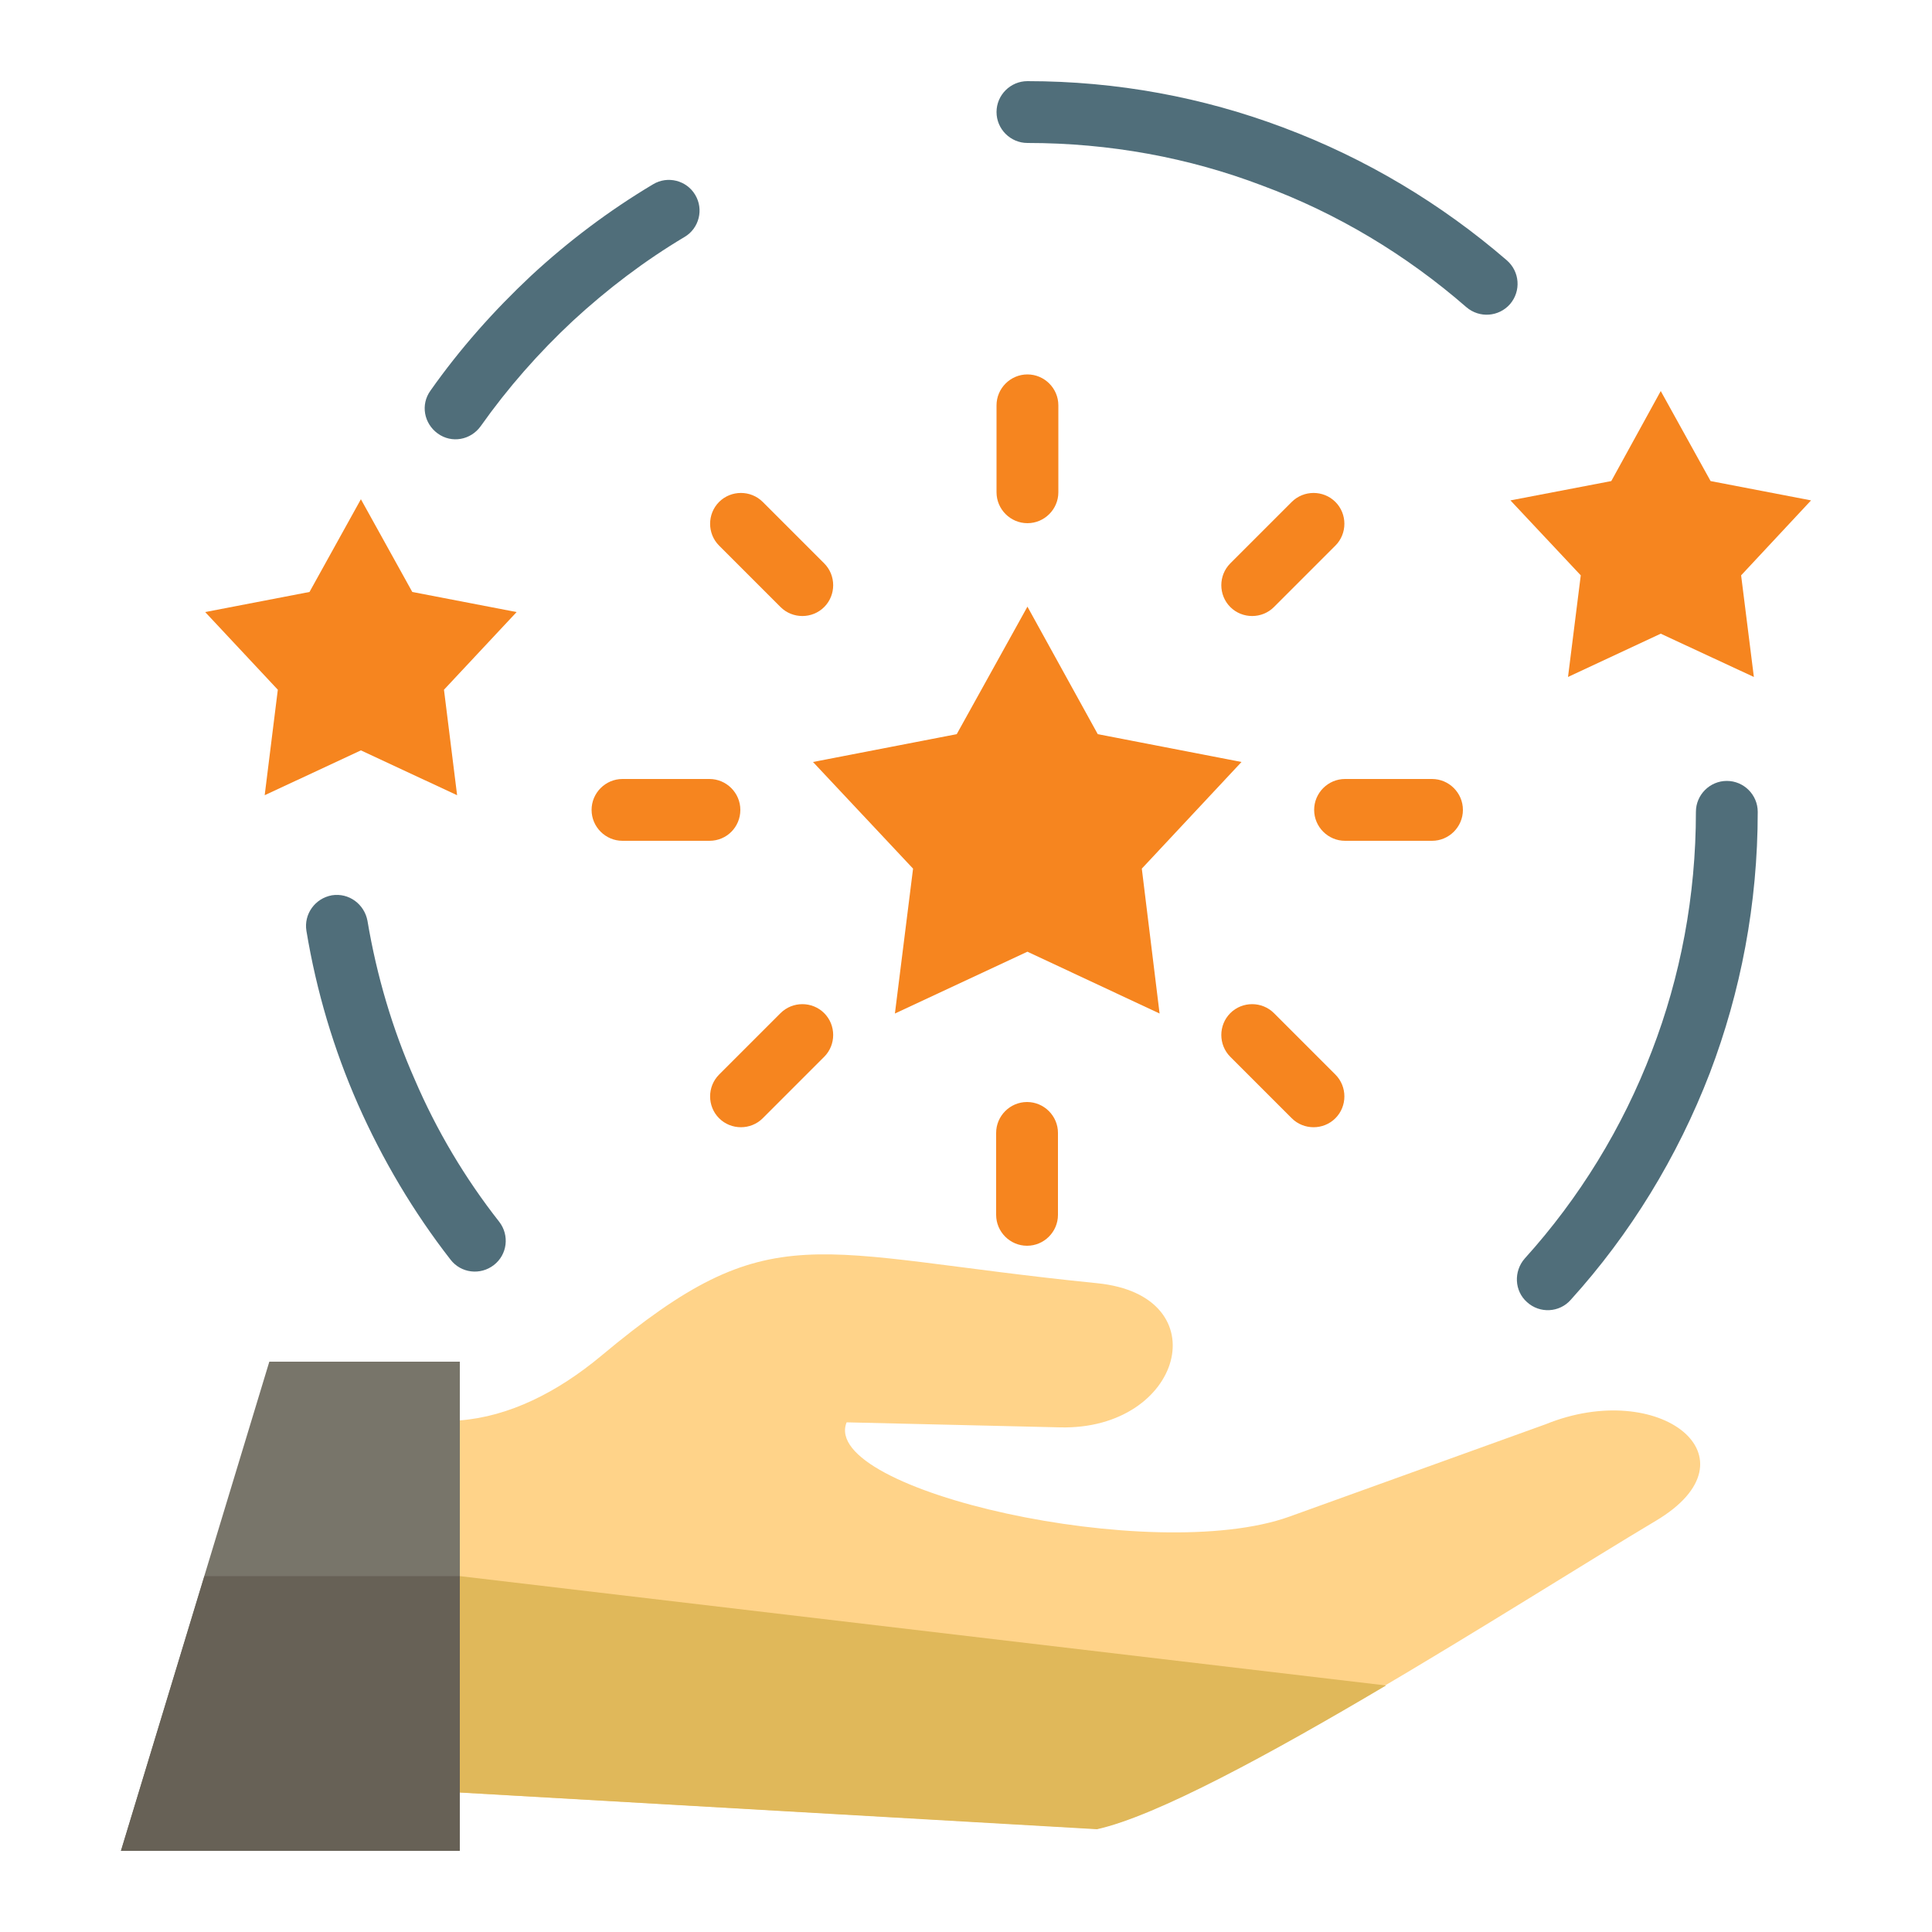
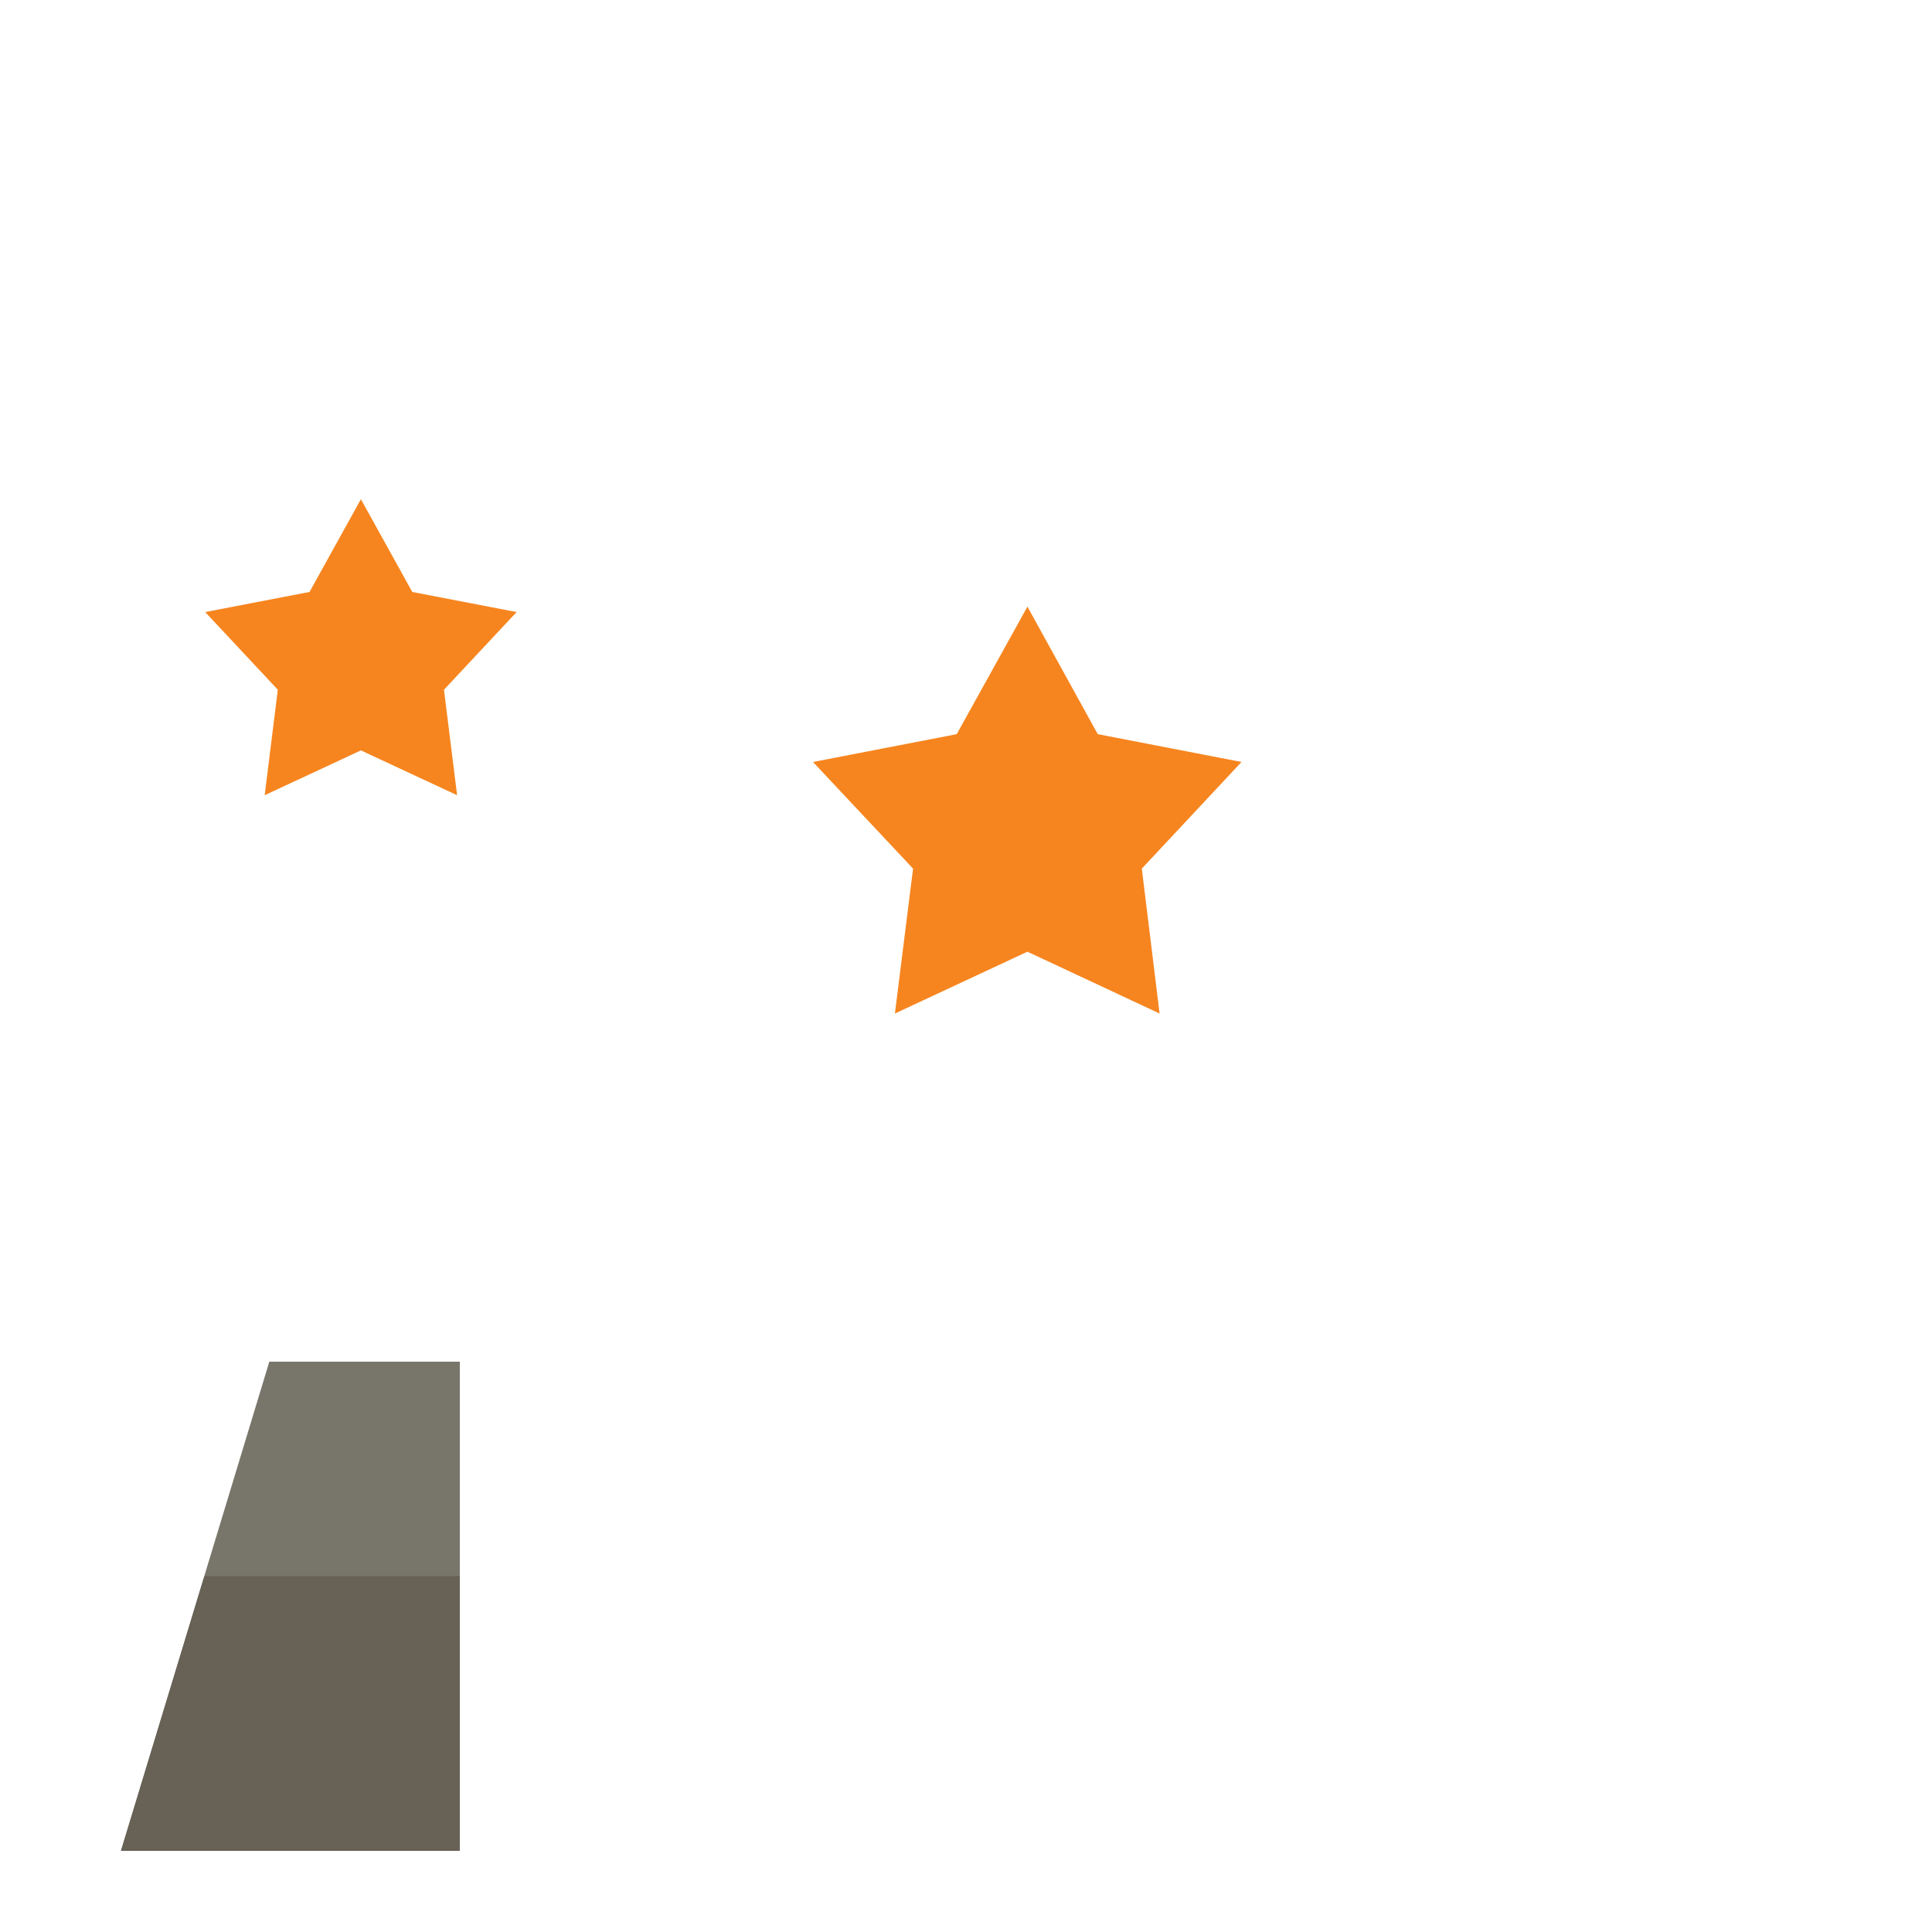
<svg xmlns="http://www.w3.org/2000/svg" id="Layer_1" enable-background="new 0 0 500 500" viewBox="0 0 500 500">
  <g>
-     <path d="m129.2 316.2c2.7 3.5 2.1 8.5-1.4 11.2s-8.5 2.1-11.2-1.4c-9.5-12.2-17.6-25.8-24-40.3-6.2-14.1-10.7-29.1-13.3-44.8-.7-4.3 2.2-8.4 6.6-9.2 4.4-.7 8.4 2.3 9.2 6.6 2.4 14.3 6.5 28.1 12.2 41 5.7 13.3 13.1 25.7 21.9 36.9zm-4.8-205.9c-2.6 3.6-7.5 4.5-11.1 1.9s-4.5-7.5-1.9-11.1c7.6-10.8 16.4-20.7 26-29.7 9.6-8.9 20.2-16.9 31.6-23.7 3.8-2.3 8.7-1 10.9 2.7 2.3 3.8 1 8.7-2.7 10.9-10.4 6.2-20 13.5-28.9 21.7-8.9 8.3-16.9 17.4-23.9 27.3zm141.5-73.3c-4.4 0-8-3.6-8-8s3.6-8 8-8c23.2 0 45.5 4.2 66.2 12 21.4 8 41 19.8 57.9 34.4 3.3 2.9 3.7 7.9.8 11.3-2.9 3.3-7.9 3.7-11.3.8-15.5-13.5-33.4-24.3-52.9-31.5-18.9-7.2-39.4-11-60.7-11zm173 173.1c0-4.4 3.6-8 8-8s8 3.6 8 8c0 23.8-4.4 46.6-12.4 67.6-8.4 21.8-20.6 41.7-36 58.7-2.9 3.3-8 3.6-11.3.6-3.3-2.9-3.5-8-.6-11.3 14.1-15.6 25.3-33.8 32.9-53.7 7.4-19.2 11.4-40.1 11.4-61.9z" fill="#506e7a" />
-     <path d="m370.6 201.6c4.4 0 8 3.6 8 8s-3.6 8-8 8h-22.5c-4.4 0-8-3.6-8-8s3.6-8 8-8zm-173.2 87.8c-3.1 3.1-8.2 3.1-11.3 0s-3.1-8.2 0-11.3l15.9-15.9c3.1-3.1 8.2-3.1 11.3 0s3.1 8.2 0 11.3zm76.4 25c0 4.4-3.6 8-8 8s-8-3.6-8-8v-21.2c0-4.4 3.6-8 8-8s8 3.6 8 8zm71.8-36.3c3.1 3.1 3.1 8.2 0 11.3s-8.2 3.1-11.3 0l-15.9-15.9c-3.1-3.1-3.1-8.2 0-11.3s8.2-3.1 11.3 0zm-184.5-60.5c-4.4 0-8-3.6-8-8s3.6-8 8-8h22.5c4.4 0 8 3.6 8 8s-3.5 8-8 8zm25-76.4c-3.1-3.1-3.1-8.2 0-11.3s8.2-3.1 11.3 0l15.9 15.9c3.1 3.1 3.1 8.2 0 11.3s-8.2 3.1-11.3 0zm71.8-36.3c0-4.4 3.6-8 8-8s8 3.6 8 8v22.5c0 4.4-3.6 8-8 8s-8-3.6-8-8zm76.4 25c3.1-3.1 8.2-3.1 11.3 0s3.1 8.2 0 11.3l-15.9 15.9c-3.1 3.1-8.2 3.1-11.3 0s-3.1-8.2 0-11.3z" fill="#f6851f" />
    <g clip-rule="evenodd" fill-rule="evenodd">
      <path d="m265.9 157 18.2 33 37.2 7.2-25.8 27.6 4.6 37.5-34.2-16-34.3 16 4.7-37.5-25.9-27.6 37.2-7.2z" fill="#f6851f" />
-       <path d="m119 367.6c12.7-1 25.2-7.2 36.7-16.8 44.3-37 53.6-26.2 128.3-18.7 31.7 3.2 22.1 38.1-9.7 37.3-18.4-.4-36.8-.9-55.2-1.3-7.1 17.7 79.3 37.1 114.6 24.4l66.3-23.9c29.5-12 55.9 8.7 28.5 25-34.1 20.3-115.4 73.2-144.6 79.7l-164.9-9.4z" fill="#ffd389" />
-       <path d="m358.7 436.2c-29.7 17.6-59.4 33.8-74.8 37.2l-164.9-9.5v-56z" fill="#e0b85a" />
      <path d="m69.7 352.4h49.3v126.6h-87.7z" fill="#78756a" />
      <path d="m119 407.9v71.1h-87.7l21.6-71.1z" fill="#676156" />
      <path d="m93.4 129.2 13.3 24 27 5.2-18.8 20.1 3.4 27.3-24.9-11.6-24.9 11.6 3.4-27.3-18.8-20.1 27-5.2z" fill="#f6851f" />
-       <path d="m429.8 101.2 12.9 23.3 26 5-18.1 19.4 3.3 26.3-24.1-11.2-24 11.2 3.3-26.3-18.2-19.4 26.1-5z" fill="#f6851f" />
    </g>
  </g>
</svg>